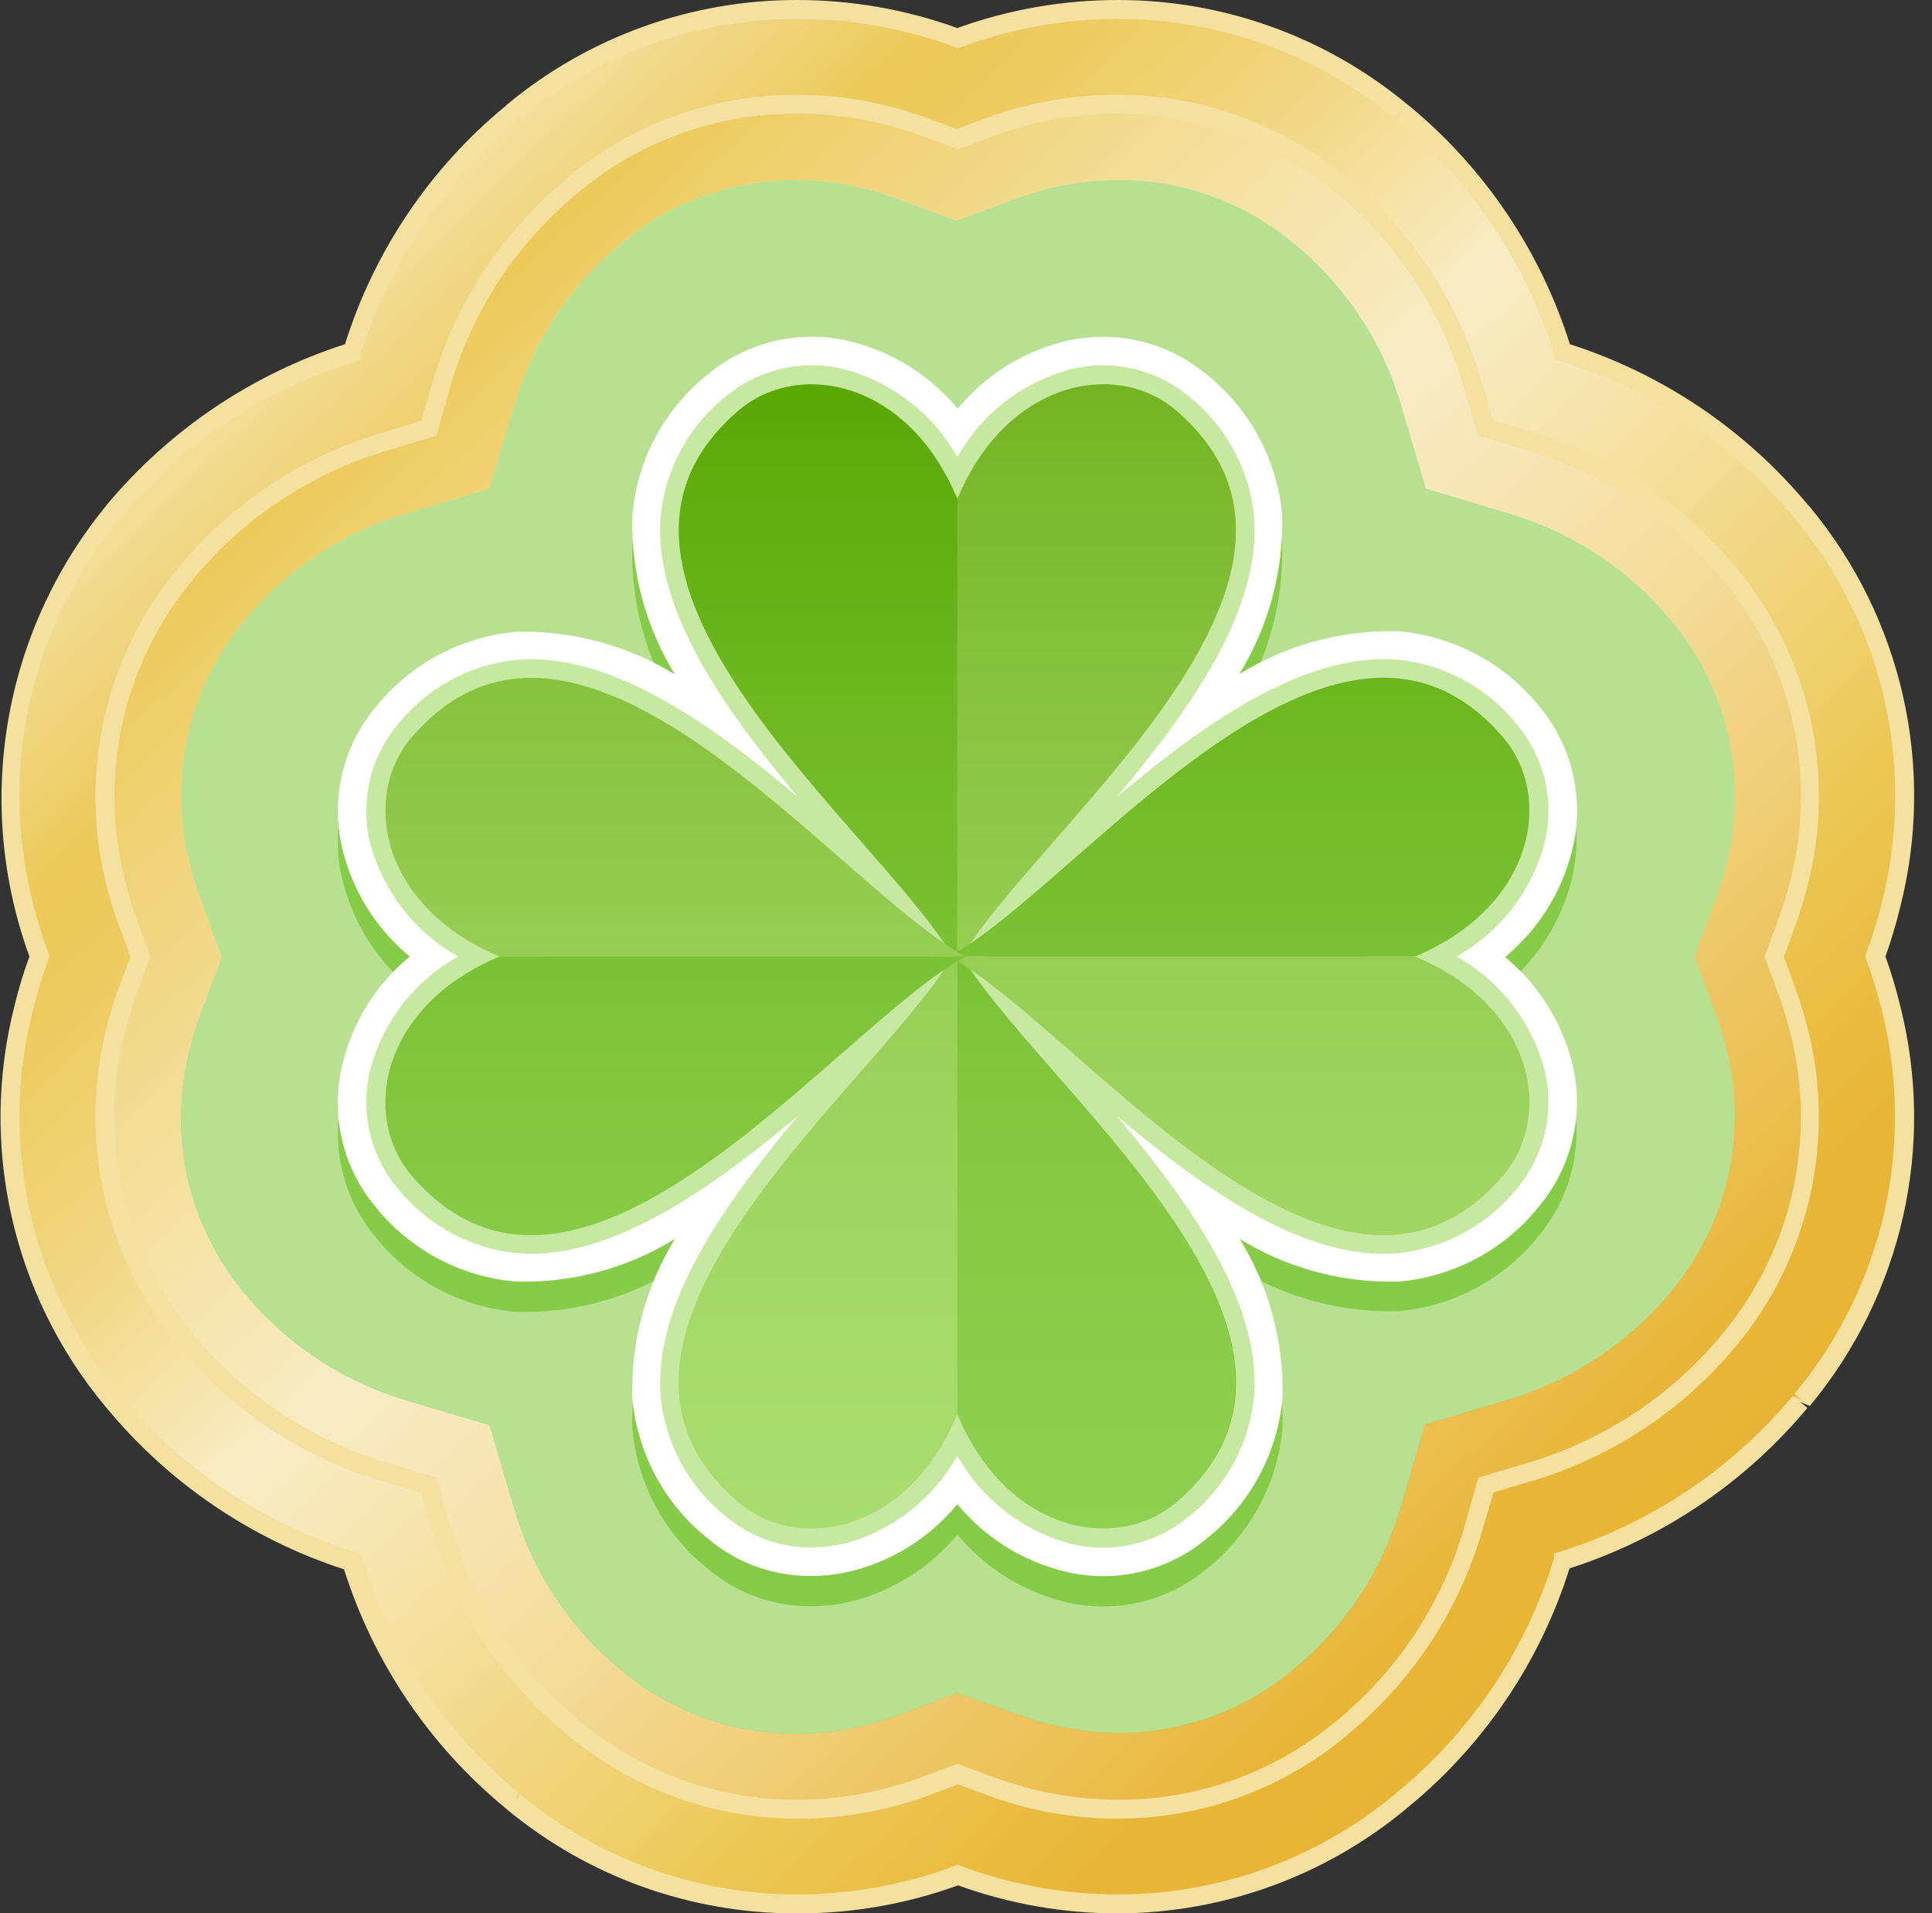
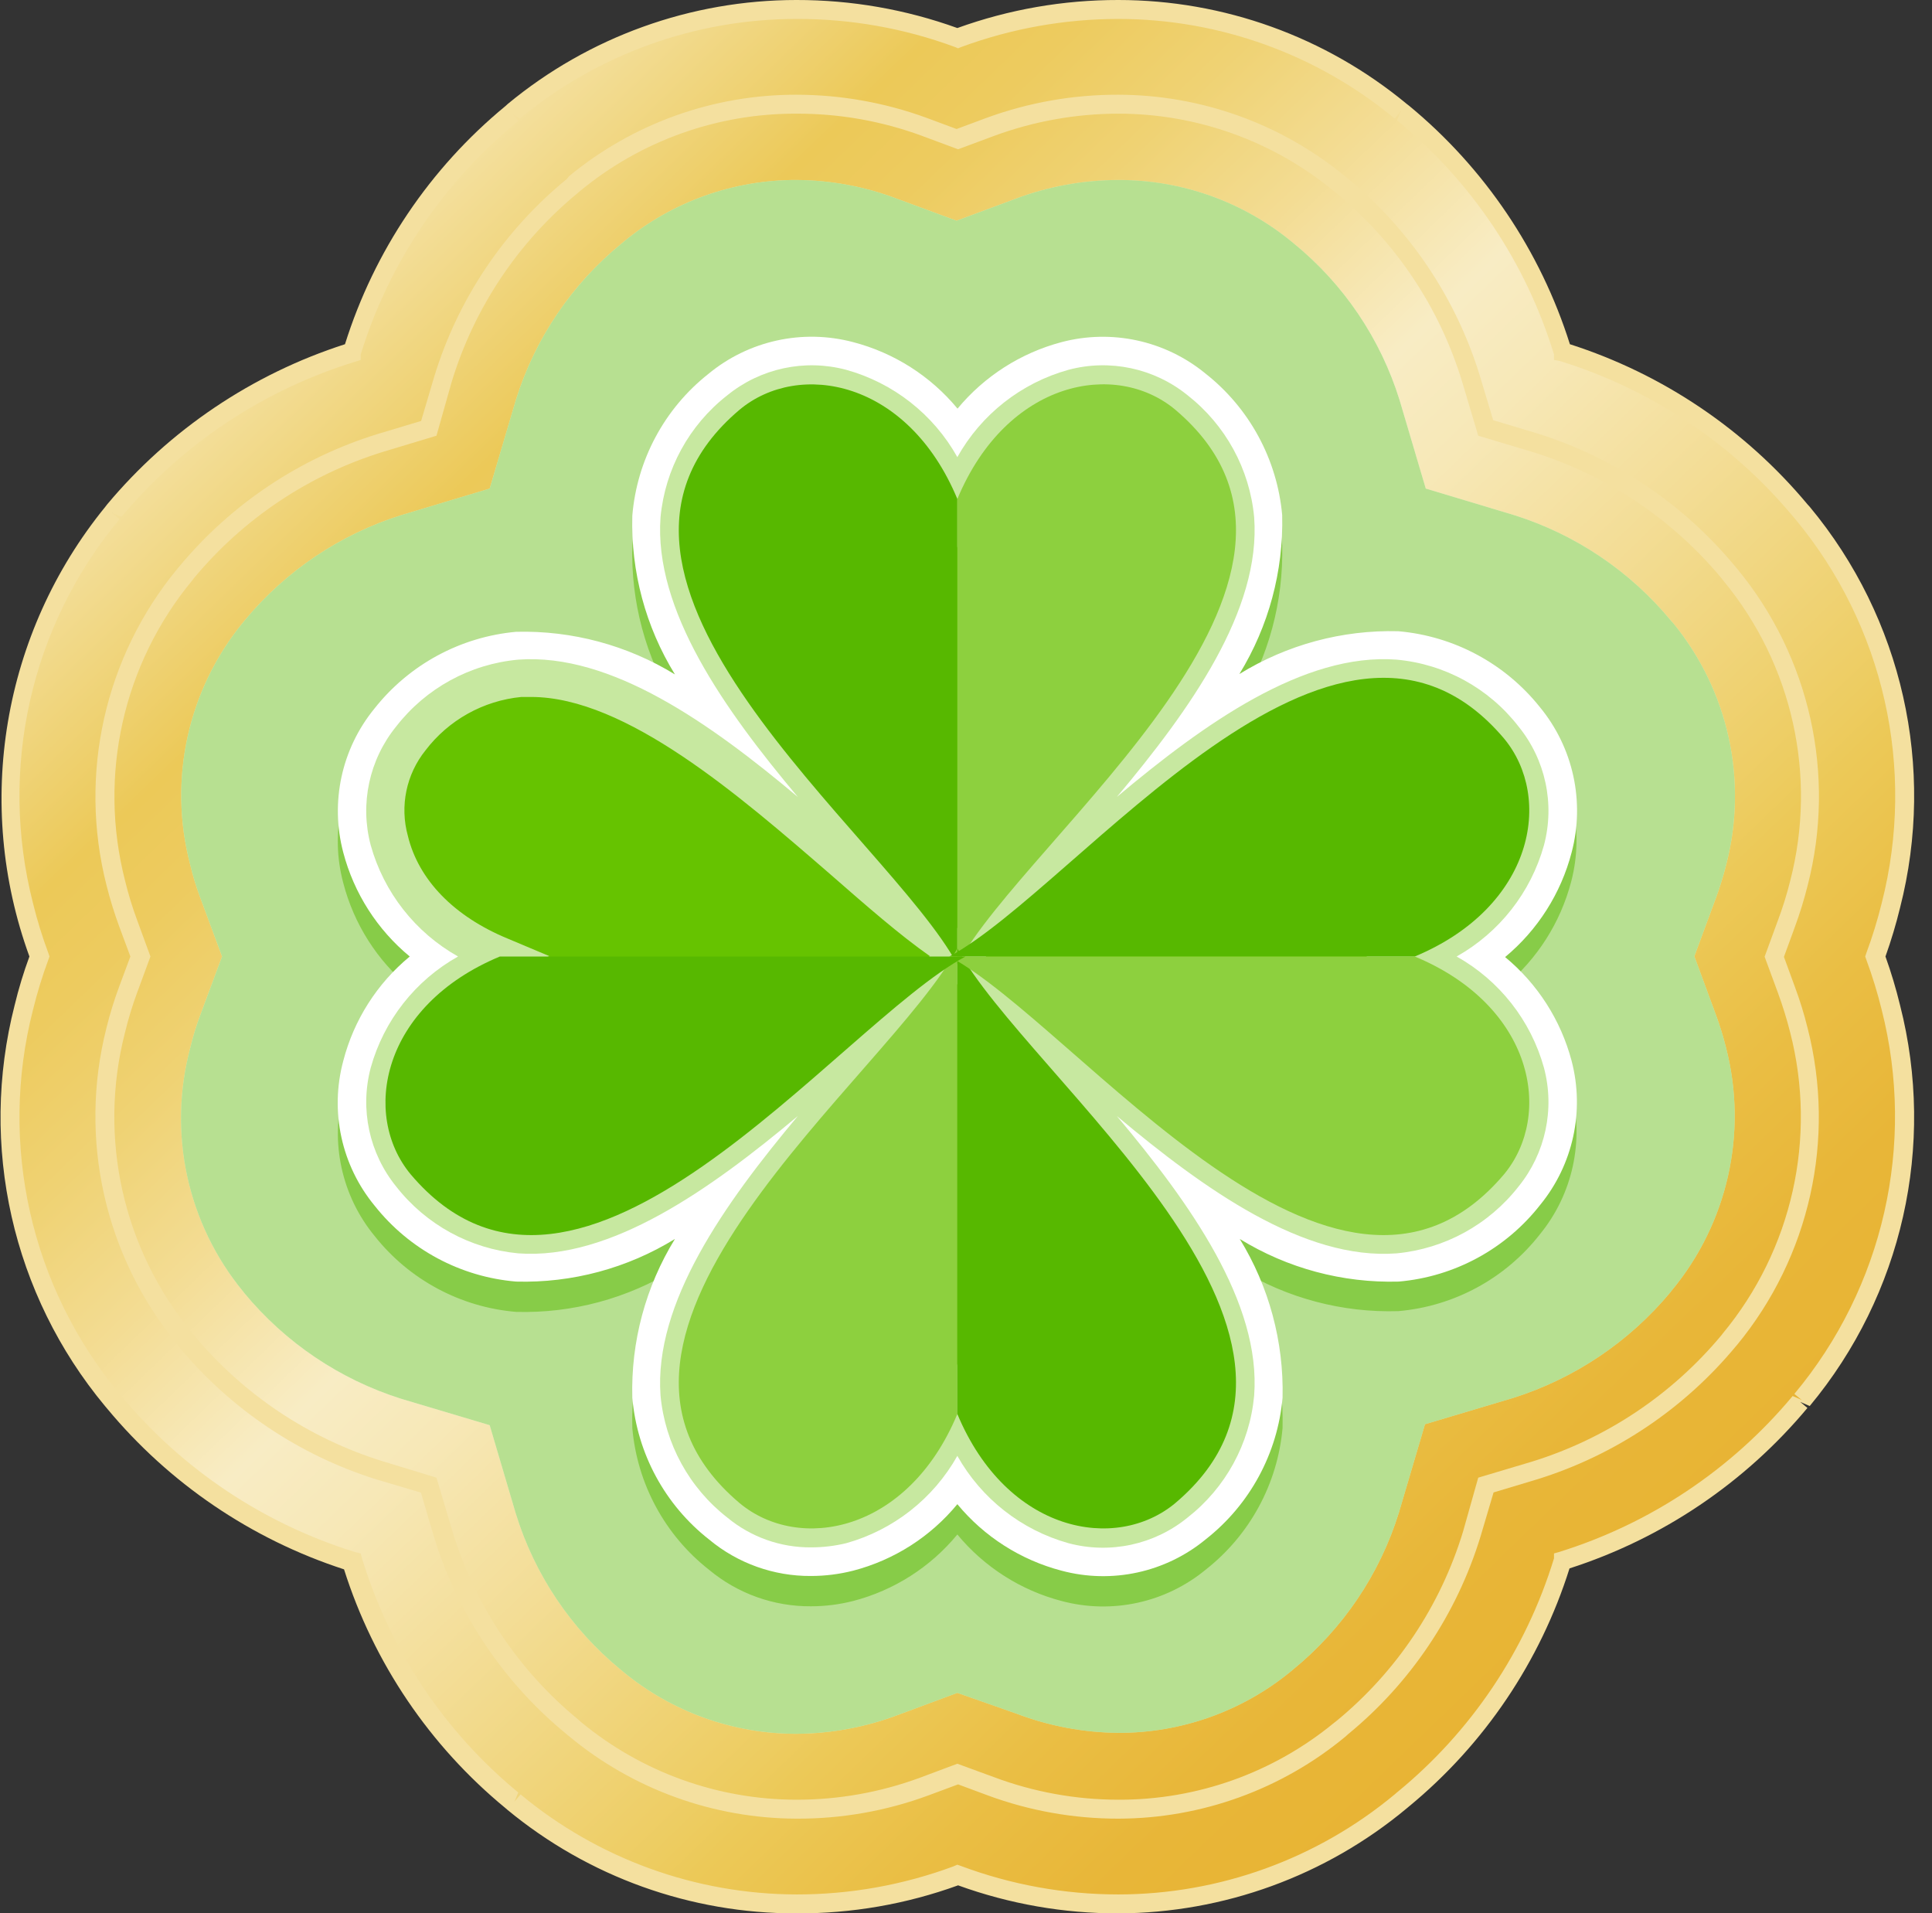
<svg xmlns="http://www.w3.org/2000/svg" width="102px" height="101px" viewBox="0 0 102 101" version="1.1">
  <rect x="0" y="0" width="102" height="101" fill="#333333" stroke="none" />
  <title>ic_stable_go</title>
  <desc>Created with Sketch.</desc>
  <defs>
    <linearGradient x1="15.942%" y1="15.982%" x2="84.055%" y2="84.018%" id="linearGradient-1">
      <stop stop-color="#F4E09F" offset="0%" />
      <stop stop-color="#EED06E" offset="9%" />
      <stop stop-color="#ECC958" offset="13%" />
      <stop stop-color="#EDCB5F" offset="18%" />
      <stop stop-color="#EFD273" offset="25%" />
      <stop stop-color="#F3DC93" offset="33%" />
      <stop stop-color="#F8EBC0" offset="42%" />
      <stop stop-color="#F8ECC4" offset="43%" />
      <stop stop-color="#F7E8B7" offset="49%" />
      <stop stop-color="#F3DD96" offset="59%" />
      <stop stop-color="#EDCC60" offset="74%" />
      <stop stop-color="#ECC958" offset="76%" />
      <stop stop-color="#EABE44" offset="84%" />
      <stop stop-color="#E8B638" offset="92%" />
      <stop stop-color="#E8B434" offset="100%" />
    </linearGradient>
    <linearGradient x1="16.055%" y1="16.081%" x2="83.946%" y2="83.93%" id="linearGradient-2">
      <stop stop-color="#ECC958" offset="0%" />
      <stop stop-color="#EFD377" offset="11%" />
      <stop stop-color="#F6E5AE" offset="33%" />
      <stop stop-color="#F8ECC4" offset="43%" />
      <stop stop-color="#F7E7B7" offset="51%" />
      <stop stop-color="#F3DA96" offset="66%" />
      <stop stop-color="#EDC560" offset="85%" />
      <stop stop-color="#E8B434" offset="100%" />
    </linearGradient>
    <linearGradient x1="49.959%" y1="99.939%" x2="49.959%" y2="7.8856709e-05%" id="linearGradient-3">
      <stop stop-color="#57B800" offset="0%" />
      <stop stop-color="#C7E8A0" offset="100%" />
    </linearGradient>
    <linearGradient x1="49.998%" y1="99.967%" x2="49.998%" y2="0.006%" id="linearGradient-4">
      <stop stop-color="#C7E8A0" offset="0%" />
      <stop stop-color="#C3E59A" offset="13%" />
      <stop stop-color="#B7DC89" offset="29%" />
      <stop stop-color="#A3CD6D" offset="48%" />
      <stop stop-color="#88B846" offset="69%" />
      <stop stop-color="#659E14" offset="92%" />
      <stop stop-color="#579300" offset="100%" />
    </linearGradient>
  </defs>
  <g id="Page-1" stroke="none" stroke-width="1" fill="none" fill-rule="evenodd">
    <g id="ic_stable_go" transform="translate(-0.957, 0)" fill-rule="nonzero">
      <path d="M60,100.471 C57.102,100.49 54.223,99.992 51.5,99 C48.777,99.992 45.898,100.49 43,100.471 C37.556,100.472 32.282,98.573 28.09,95.1 L28,95 C24.023,91.718 21.099,87.34 19.59,82.41 C14.666,80.889 10.291,77.966 7,74 L6.9,73.88 C2.11,68.13 0.366,60.433 2.21,53.18 C2.421,52.269 2.684,51.371 3,50.49 C2.674,49.609 2.397,48.711 2.17,47.8 C0.328,40.538 2.079,32.832 6.88,27.08 L7,27 C10.291,23.043 14.662,20.128 19.58,18.61 C21.088,13.671 24.016,9.286 28,6 L28.12,5.9 C32.302,2.427 37.563,0.518 43,0.5 C45.9,0.49 48.779,0.998 51.5,2 C54.221,0.998 57.1,0.49 60,0.5 C65.443,0.502 70.715,2.401 74.91,5.87 L75,6 C78.978,9.285 81.902,13.667 83.41,18.6 C88.334,20.117 92.709,23.036 96,27 L96.1,27.12 C100.881,32.867 102.624,40.553 100.79,47.8 C100.577,48.711 100.313,49.609 100,50.49 C100.329,51.37 100.606,52.268 100.83,53.18 C102.677,60.442 100.925,68.15 96.12,73.9 L96,74 C92.704,77.951 88.335,80.865 83.42,82.39 C81.907,87.326 78.98,91.711 75,95 L74.88,95.1 C70.695,98.565 65.433,100.463 60,100.471 Z" id="Path" fill="url(#linearGradient-1)" />
      <path d="M60,101 C57.115,101.005 54.252,100.504 51.54,99.52 C48.803,100.513 45.912,101.015 43,101 C37.426,101.012 32.024,99.073 27.73,95.52 L27.65,95.45 C23.647,92.16 20.685,87.78 19.12,82.84 C14.231,81.251 9.893,78.307 6.61,74.35 L6.5,74.22 C1.608,68.34 -0.167,60.47 1.73,53.06 C1.94,52.189 2.2,51.331 2.51,50.49 C-0.427,42.427 1.092,33.414 6.51,26.76 L6.61,26.63 C9.913,22.68 14.268,19.747 19.17,18.17 C20.715,13.247 23.657,8.88 27.64,5.6 L27.76,5.49 C32.046,1.943 37.436,0.001 43,-3.47090035e-05 C45.898,-0.005 48.774,0.496 51.5,1.48 C54.226,0.496 57.102,-0.005 60,-3.47090035e-05 C65.561,-3.47090035e-05 70.947,1.942 75.23,5.49 L75.36,5.59 C79.341,8.877 82.287,13.246 83.84,18.17 C88.741,19.742 93.094,22.676 96.39,26.63 L96.5,26.75 C101.393,32.634 103.167,40.507 101.27,47.92 C101.058,48.789 100.801,49.647 100.5,50.49 C100.802,51.332 101.059,52.19 101.27,53.06 C103.165,60.47 101.391,68.34 96.5,74.22 L96,74 L96.38,74.32 C93.079,78.275 88.724,81.212 83.82,82.79 C82.27,87.713 79.324,92.079 75.34,95.36 L75.22,95.46 C70.946,99.021 65.563,100.98 60,101 Z M51.5,98.43 L51.67,98.49 C54.334,99.489 57.155,100 60,100 C65.335,99.995 70.5,98.124 74.6,94.71 L74.68,94.64 C78.618,91.429 81.514,87.12 83,82.26 L83,82 L83.25,81.93 C88.076,80.433 92.365,77.571 95.6,73.69 L96.08,73.9 L95.69,73.58 C100.392,67.952 102.107,60.408 100.3,53.3 C100.08,52.405 99.81,51.524 99.49,50.66 L99.43,50.49 L99.49,50.31 C99.81,49.449 100.08,48.571 100.3,47.68 C102.12,40.575 100.42,33.029 95.73,27.39 L95.66,27.31 C92.426,23.414 88.128,20.544 83.29,19.05 L83,19 L83,18.71 C81.519,13.861 78.634,9.56 74.71,6.35 L74.91,5.87 L74.59,6.26 C70.487,2.862 65.327,1.001 60,1 C57.171,1.001 54.365,1.502 51.71,2.48 L51.54,2.55 L51.37,2.48 C48.691,1.491 45.856,0.989 43,1 C37.67,1.002 32.507,2.862 28.4,6.26 L28,6 L28.33,6.38 C24.395,9.575 21.496,13.866 20,18.71 L20,19 L19.75,19.08 C14.916,20.556 10.615,23.405 7.37,27.28 L6.88,27.08 L7.27,27.4 C2.579,33.034 0.879,40.578 2.7,47.68 C2.918,48.572 3.189,49.45 3.51,50.31 L3.57,50.49 L3.51,50.66 C3.19,51.524 2.92,52.405 2.7,53.3 C0.88,60.402 2.58,67.945 7.27,73.58 L7.37,73.7 C10.602,77.578 14.888,80.436 19.71,81.93 L20,82 L20.07,82.26 C21.544,87.102 24.414,91.401 28.32,94.62 L28.12,95.1 L28.44,94.72 C32.532,98.12 37.68,99.987 43,100 C45.829,100.005 48.637,99.504 51.29,98.52 L51.5,98.43 Z" id="Shape" fill="#F4E09F" />
-       <path d="M60,95.47 C57.703,95.473 55.424,95.067 53.27,94.27 L51.54,93.63 L49.81,94.27 C47.631,95.076 45.324,95.483 43,95.47 C38.712,95.484 34.554,93.994 31.25,91.26 L31.12,91.15 C27.919,88.504 25.567,84.974 24.36,81 L23.59,78.4 L21,77.62 C17.013,76.374 13.471,74.002 10.8,70.79 L10.73,70.7 C6.962,66.159 5.601,60.085 7.07,54.37 C7.249,53.641 7.469,52.924 7.73,52.22 L8.37,50.49 L7.73,48.75 C7.471,48.049 7.25,47.335 7.07,46.61 C5.594,40.895 6.956,34.819 10.73,30.28 L10.83,30.15 C13.496,26.955 17.027,24.597 21,23.36 L23.59,22.58 L24.36,20 C25.581,15.996 27.961,12.443 31.2,9.79 L31.33,9.68 C34.617,6.975 38.743,5.497 43,5.5 C45.296,5.502 47.574,5.908 49.73,6.7 L51.46,7.35 L53.19,6.7 C55.371,5.899 57.677,5.493 60,5.5 C64.274,5.5 68.414,6.989 71.71,9.71 L71.79,9.78 C75.032,12.435 77.416,15.992 78.64,20 L79.41,22.59 L82,23.37 C85.99,24.61 89.534,26.983 92.2,30.2 L92.31,30.33 C96.054,34.868 97.4,40.924 95.93,46.62 C95.75,47.345 95.529,48.059 95.27,48.76 L94.63,50.5 L95.27,52.23 C95.531,52.934 95.751,53.651 95.93,54.38 C97.4,60.091 96.043,66.16 92.28,70.7 L92.21,70.78 C89.536,73.995 85.991,76.37 82,77.62 L79.41,78.39 L78.64,81 C77.412,84.998 75.033,88.546 71.8,91.2 L71.67,91.31 C68.38,94.008 64.255,95.479 60,95.47 Z" id="Path" fill="url(#linearGradient-2)" />
      <path d="M60,96 C57.645,96.003 55.309,95.586 53.1,94.77 L51.54,94.19 L49.98,94.77 C47.746,95.596 45.382,96.012 43,96 C38.616,95.987 34.374,94.449 31,91.65 L30.87,91.54 C27.562,88.836 25.126,85.214 23.87,81.13 L23.18,78.79 L20.85,78.1 C16.767,76.823 13.141,74.392 10.41,71.1 L10.35,71 C6.487,66.341 5.085,60.115 6.58,54.25 C6.764,53.504 6.991,52.77 7.26,52.05 L7.84,50.49 L7.26,48.93 C6.994,48.209 6.767,47.475 6.58,46.73 C5.089,40.873 6.486,34.656 10.34,30 L10.45,29.87 C13.177,26.597 16.792,24.184 20.86,22.92 L23.19,22.22 L23.88,19.89 C25.128,15.794 27.565,12.16 30.88,9.45 L31,9.3 C34.377,6.513 38.621,4.992 43,5 C45.354,5.002 47.69,5.418 49.9,6.23 L51.46,6.81 L53.02,6.23 C55.255,5.409 57.619,4.993 60,5 C64.381,5.008 68.623,6.539 72,9.33 L72.09,9.4 C75.4,12.119 77.835,15.754 79.09,19.85 L79.79,22.18 L82.12,22.88 C86.199,24.159 89.821,26.59 92.55,29.88 L92.66,30.01 C96.514,34.67 97.901,40.895 96.39,46.75 C96.203,47.495 95.976,48.229 95.71,48.95 L95.14,50.51 L95.71,52.07 C95.979,52.79 96.206,53.524 96.39,54.27 C97.889,60.122 96.503,66.339 92.66,71 L92.59,71.08 C89.856,74.374 86.226,76.805 82.14,78.08 L79.81,78.78 L79.12,81.11 C77.867,85.204 75.431,88.836 72.12,91.55 L72,91.66 C68.627,94.459 64.383,95.993 60,96 L60,96 Z M51.5,93.1 L53.41,93.8 C55.517,94.592 57.749,94.998 60,95 C64.154,95.016 68.183,93.58 71.39,90.94 L71.52,90.84 C74.686,88.24 77.01,84.76 78.2,80.84 L79,78 L81.85,77.15 C85.759,75.937 89.233,73.617 91.85,70.47 L91.91,70.39 C95.575,65.97 96.899,60.061 95.47,54.5 C95.29,53.789 95.073,53.088 94.82,52.4 L94.12,50.5 L94.82,48.59 C95.077,47.907 95.294,47.209 95.47,46.5 C96.905,40.956 95.592,35.061 91.94,30.65 L91.84,30.52 C89.223,27.375 85.749,25.057 81.84,23.85 L79,23 L78.15,20.15 C76.958,16.229 74.63,12.749 71.46,10.15 L71.38,10.09 C68.177,7.446 64.153,6 60,6 C57.765,6.002 55.548,6.398 53.45,7.17 L51.54,7.88 L49.63,7.17 C47.507,6.388 45.262,5.992 43,6 C38.846,5.984 34.817,7.42 31.61,10.06 L31.48,10.17 C28.315,12.771 25.991,16.25 24.8,20.17 L24,23 L21.15,23.86 C17.27,25.066 13.821,27.369 11.22,30.49 L11.12,30.62 C7.458,35.034 6.134,40.935 7.56,46.49 C7.732,47.199 7.946,47.896 8.2,48.58 L8.9,50.49 L8.2,52.39 C7.946,53.077 7.732,53.778 7.56,54.49 C6.124,60.051 7.449,65.963 11.12,70.38 L11.18,70.46 C13.796,73.608 17.27,75.929 21.18,77.14 L24,78 L24.85,80.85 C26.035,84.745 28.349,88.201 31.5,90.78 L31.62,90.89 C34.82,93.542 38.844,94.995 43,95 C45.236,95.003 47.454,94.607 49.55,93.83 L51.5,93.1 Z" id="Shape" fill="#F4E09F" />
-       <path d="M60,91.47 C58.175,91.455 56.367,91.116 54.66,90.47 L51.5,89.36 L48.38,90.52 C46.673,91.166 44.865,91.505 43.04,91.52 C39.688,91.534 36.436,90.373 33.85,88.24 L33.72,88.13 C31.109,85.989 29.185,83.127 28.19,79.9 L26.81,75.23 L22.15,73.84 C18.902,72.816 16.02,70.875 13.85,68.25 L13.79,68.17 C10.841,64.588 9.802,59.803 11,55.32 C11.137,54.74 11.311,54.168 11.52,53.61 L12.68,50.49 L11.52,47.36 C11.311,46.802 11.137,46.23 11,45.65 C9.822,41.178 10.864,36.413 13.8,32.84 L13.9,32.72 C16.061,30.121 18.925,28.201 22.15,27.19 L26.81,25.79 L28.19,21.12 C29.201,17.869 31.149,14.988 33.79,12.84 L33.92,12.73 C36.482,10.635 39.691,9.494 43,9.5 C44.826,9.511 46.634,9.849 48.34,10.5 L51.46,11.65 L54.58,10.49 C56.313,9.838 58.149,9.503 60,9.5 C63.354,9.49 66.605,10.654 69.19,12.79 L69.25,12.84 C71.893,14.991 73.841,17.875 74.85,21.13 L76.23,25.79 L80.89,27.19 C84.14,28.21 87.023,30.152 89.19,32.78 L89.3,32.9 C92.213,36.46 93.25,41.198 92.09,45.65 C91.944,46.232 91.767,46.806 91.56,47.37 L90.41,50.48 L91.56,53.6 C91.768,54.167 91.945,54.744 92.09,55.33 C93.238,59.816 92.163,64.581 89.2,68.14 L89.14,68.22 C86.966,70.831 84.089,72.765 80.85,73.79 L76.19,75.18 L74.81,79.85 C73.799,83.104 71.851,85.988 69.21,88.14 L69.09,88.24 C66.526,90.338 63.313,91.48 60,91.47 Z" id="Path" fill="url(#linearGradient-3)" />
      <g id="Group" style="mix-blend-mode: multiply;" transform="translate(10, 9)">
        <path d="M50,82.47 C48.175,82.455 46.367,82.116 44.66,81.47 L41.5,80.36 L38.38,81.52 C36.673,82.166 34.865,82.505 33.04,82.52 C29.688,82.534 26.436,81.373 23.85,79.24 L23.72,79.13 C21.109,76.989 19.185,74.127 18.19,70.9 L16.81,66.23 L12.15,64.84 C8.902,63.816 6.02,61.875 3.85,59.25 L3.79,59.17 C0.841,55.588 -0.198,50.803 1,46.32 C1.137,45.74 1.311,45.168 1.52,44.61 L2.68,41.49 L1.52,38.36 C1.311,37.802 1.137,37.23 1,36.65 C-0.178,32.178 0.864,27.413 3.8,23.84 L3.9,23.72 C6.061,21.121 8.925,19.201 12.15,18.19 L16.81,16.79 L18.19,12.12 C19.201,8.869 21.149,5.988 23.79,3.84 L23.92,3.73 C26.482,1.635 29.691,0.494 33,0.5 C34.826,0.511 36.634,0.849 38.34,1.5 L41.46,2.65 L44.58,1.49 C46.313,0.838 48.149,0.503 50,0.5 C53.354,0.49 56.605,1.654 59.19,3.79 L59.25,3.84 C61.893,5.991 63.841,8.875 64.85,12.13 L66.23,16.79 L70.89,18.19 C74.14,19.21 77.023,21.152 79.19,23.78 L79.3,23.9 C82.213,27.46 83.25,32.198 82.09,36.65 C81.944,37.232 81.767,37.806 81.56,38.37 L80.41,41.48 L81.56,44.6 C81.768,45.167 81.945,45.744 82.09,46.33 C83.238,50.816 82.163,55.581 79.2,59.14 L79.14,59.22 C76.966,61.831 74.089,63.765 70.85,64.79 L66.19,66.18 L64.81,70.85 C63.799,74.104 61.851,76.988 59.21,79.14 L59.09,79.24 C56.526,81.338 53.313,82.48 50,82.47 Z" id="Path" fill="#FFFFFF" />
        <g opacity="0.43" style="mix-blend-mode: multiply;" fill="#57B800" id="Path">
          <path d="M50,82.47 C48.175,82.455 46.367,82.116 44.66,81.47 L41.5,80.36 L38.38,81.52 C36.673,82.166 34.865,82.505 33.04,82.52 C29.688,82.534 26.436,81.373 23.85,79.24 L23.72,79.13 C21.109,76.989 19.185,74.127 18.19,70.9 L16.81,66.23 L12.15,64.84 C8.902,63.816 6.02,61.875 3.85,59.25 L3.79,59.17 C0.841,55.588 -0.198,50.803 1,46.32 C1.137,45.74 1.311,45.168 1.52,44.61 L2.68,41.49 L1.52,38.36 C1.311,37.802 1.137,37.23 1,36.65 C-0.178,32.178 0.864,27.413 3.8,23.84 L3.9,23.72 C6.061,21.121 8.925,19.201 12.15,18.19 L16.81,16.79 L18.19,12.12 C19.201,8.869 21.149,5.988 23.79,3.84 L23.92,3.73 C26.482,1.635 29.691,0.494 33,0.5 C34.826,0.511 36.634,0.849 38.34,1.5 L41.46,2.65 L44.58,1.49 C46.313,0.838 48.149,0.503 50,0.5 C53.354,0.49 56.605,1.654 59.19,3.79 L59.25,3.84 C61.893,5.991 63.841,8.875 64.85,12.13 L66.23,16.79 L70.89,18.19 C74.14,19.21 77.023,21.152 79.19,23.78 L79.3,23.9 C82.213,27.46 83.25,32.198 82.09,36.65 C81.944,37.232 81.767,37.806 81.56,38.37 L80.41,41.48 L81.56,44.6 C81.768,45.167 81.945,45.744 82.09,46.33 C83.238,50.816 82.163,55.581 79.2,59.14 L79.14,59.22 C76.966,61.831 74.089,63.765 70.85,64.79 L66.19,66.18 L64.81,70.85 C63.799,74.104 61.851,76.988 59.21,79.14 L59.09,79.24 C56.526,81.338 53.313,82.48 50,82.47 Z" />
        </g>
      </g>
      <g id="Group" opacity="0.5" style="mix-blend-mode: multiply;" transform="translate(18, 19)" fill="#57B800">
        <path d="M25.77,65.79 C23.81,65.803 21.907,65.123 20.4,63.87 C18.067,62.044 16.597,59.331 16.34,56.38 C16.26,53.427 17.042,50.515 18.59,48 C16.075,49.548 13.163,50.33 10.21,50.25 C7.274,50.006 4.57,48.558 2.74,46.25 C0.993,44.129 0.375,41.296 1.08,38.64 C1.639,36.479 2.868,34.55 4.59,33.13 C2.869,31.705 1.641,29.773 1.08,27.61 C0.371,24.957 0.982,22.126 2.72,20 C4.553,17.675 7.261,16.206 10.21,15.94 C13.162,15.866 16.072,16.648 18.59,18.19 C17.041,15.675 16.259,12.763 16.34,9.81 C16.584,6.874 18.032,4.17 20.34,2.34 C22.472,0.575 25.325,-0.051 28,0.66 C30.16,1.223 32.087,2.451 33.51,4.17 C34.93,2.457 36.849,1.23 39,0.66 C41.648,-0.039 44.471,0.575 46.59,2.31 C48.917,4.137 50.386,6.844 50.65,9.79 C50.722,12.746 49.937,15.66 48.39,18.18 C50.908,16.628 53.823,15.843 56.78,15.92 C59.713,16.174 62.413,17.62 64.25,19.92 C65.986,22.046 66.603,24.874 65.91,27.53 C65.346,29.692 64.118,31.622 62.4,33.05 C64.119,34.473 65.347,36.4 65.91,38.56 C66.604,41.208 65.991,44.029 64.26,46.15 C62.439,48.484 59.729,49.955 56.78,50.21 C53.835,50.3 50.927,49.532 48.41,48 C49.956,50.517 50.741,53.427 50.67,56.38 C50.408,59.322 48.942,62.025 46.62,63.85 C44.498,65.603 41.659,66.222 39,65.51 C36.844,64.945 34.92,63.718 33.5,62 C32.083,63.721 30.158,64.949 28,65.51 C27.271,65.696 26.522,65.79 25.77,65.79 Z M33.5,37 C32.5,38.19 31.5,39.46 30.3,40.78 C26.15,45.57 21,51.48 21.32,56 C21.505,57.593 22.337,59.039 23.62,60 C24.521,60.7 25.702,60.931 26.8,60.62 C28.62,60.17 30.22,58.62 31.2,56.24 L33.5,50.7 L35.81,56.24 C36.514,58.306 38.141,59.926 40.21,60.62 C41.318,60.928 42.506,60.691 43.41,59.98 C44.69,59.021 45.513,57.571 45.68,55.98 C46.02,51.45 40.86,45.54 36.68,40.79 C35.56,39.5 34.45,38.23 33.5,37 Z M37.5,33.05 C38.69,34 39.96,35.05 41.28,36.25 C46.03,40.4 51.94,45.55 56.48,45.25 C58.073,45.067 59.521,44.235 60.48,42.95 C61.19,42.053 61.421,40.868 61.1,39.77 C60.66,37.95 59.1,36.35 56.72,35.37 L51.18,33.07 L56.72,30.76 C59.06,29.76 60.66,28.18 61.1,26.36 C61.418,25.254 61.183,24.063 60.47,23.16 C59.509,21.882 58.06,21.06 56.47,20.89 C51.96,20.55 46.02,25.71 41.27,29.89 C39.91,31 38.64,32.14 37.45,33.09 L37.5,33.05 Z M11,20.89 L10.57,20.89 C8.977,21.067 7.529,21.896 6.57,23.18 C5.871,24.082 5.641,25.262 5.95,26.36 C6.644,28.429 8.264,30.056 10.33,30.76 L15.87,33.07 L10.33,35.37 C8,36.37 6.4,37.95 5.95,39.77 C5.638,40.878 5.876,42.068 6.59,42.97 C7.552,44.248 9,45.073 10.59,45.25 C15.11,45.57 21.03,40.42 25.79,36.25 C27.1,35.1 28.37,34 29.56,33.05 C28.37,32.05 27.1,30.99 25.79,29.84 C21.17,25.86 15.48,20.89 11,20.89 Z M25.78,5.39 C24.983,5.376 24.207,5.646 23.59,6.15 C22.313,7.114 21.489,8.56 21.31,10.15 C20.98,14.68 26.14,20.6 30.31,25.35 C31.46,26.67 32.56,27.93 33.51,29.12 C34.51,27.93 35.57,26.67 36.72,25.35 C40.87,20.6 46.03,14.68 45.72,10.15 C45.541,8.558 44.712,7.111 43.43,6.15 C42.528,5.45 41.347,5.223 40.25,5.54 C38.43,5.98 36.82,7.54 35.85,9.92 L33.5,15.43 L31.2,9.9 C30.2,7.56 28.62,5.96 26.8,5.52 C26.47,5.433 26.131,5.39 25.79,5.39 L25.78,5.39 Z" id="Shape" />
      </g>
-       <path d="M43.77,83.19 C41.81,83.203 39.907,82.523 38.4,81.27 C36.067,79.444 34.597,76.731 34.34,73.78 C34.26,70.827 35.042,67.915 36.59,65.4 C34.075,66.948 31.163,67.73 28.21,67.65 C25.274,67.406 22.57,65.958 20.74,63.65 C18.98,61.519 18.362,58.668 19.08,56 C19.639,53.839 20.868,51.91 22.59,50.49 C20.874,49.073 19.646,47.152 19.08,45 C18.378,42.353 18.988,39.531 20.72,37.41 C22.553,35.085 25.261,33.616 28.21,33.35 C31.162,33.276 34.072,34.058 36.59,35.6 C35.041,33.085 34.259,30.173 34.34,27.22 C34.584,24.284 36.032,21.58 38.34,19.75 C40.47,17.981 43.324,17.351 46,18.06 C48.16,18.623 50.087,19.851 51.51,21.57 C52.93,19.857 54.849,18.63 57,18.06 C59.648,17.361 62.471,17.975 64.59,19.71 C66.917,21.537 68.386,24.244 68.65,27.19 C68.722,30.146 67.937,33.06 66.39,35.58 C68.908,34.028 71.823,33.243 74.78,33.32 C77.713,33.574 80.413,35.02 82.25,37.32 C84.016,39.459 84.641,42.319 83.93,45 C83.366,47.162 82.138,49.092 80.42,50.52 C82.134,51.935 83.362,53.851 83.93,56 C84.624,58.648 84.011,61.469 82.28,63.59 C80.459,65.924 77.749,67.395 74.8,67.65 C71.844,67.732 68.928,66.95 66.41,65.4 C67.956,67.917 68.741,70.827 68.67,73.78 C68.408,76.722 66.942,79.425 64.62,81.25 C62.498,83.003 59.659,83.622 57,82.91 C54.844,82.345 52.92,81.118 51.5,79.4 C50.083,81.121 48.158,82.349 46,82.91 C45.271,83.096 44.522,83.19 43.77,83.19 Z M51.5,54.44 C50.5,55.63 49.5,56.9 48.3,58.22 C44.15,63 39,68.88 39.32,73.41 C39.505,75.003 40.337,76.449 41.62,77.41 C42.521,78.11 43.702,78.341 44.8,78.03 C46.62,77.58 48.22,76.03 49.2,73.65 L51.5,68.11 L53.81,73.65 C54.514,75.716 56.141,77.336 58.21,78.03 C59.318,78.338 60.506,78.101 61.41,77.39 C62.69,76.431 63.513,74.981 63.68,73.39 C64.02,68.86 58.86,62.95 54.68,58.2 C53.56,56.9 52.45,55.63 51.5,54.44 Z M55.5,50.49 C56.69,51.44 57.96,52.49 59.28,53.69 C64.03,57.84 69.94,62.99 74.48,62.69 C76.073,62.507 77.521,61.675 78.48,60.39 C79.19,59.493 79.421,58.308 79.1,57.21 C78.66,55.39 77.1,53.79 74.72,52.81 L69.18,50.51 L74.72,48.2 C77.06,47.2 78.66,45.62 79.1,43.8 C79.418,42.694 79.183,41.503 78.47,40.6 C77.509,39.322 76.06,38.5 74.47,38.33 C69.96,37.99 64.02,43.15 59.27,47.33 C57.91,48.43 56.64,49.54 55.45,50.49 L55.5,50.49 Z M29,38.29 L28.57,38.29 C26.977,38.467 25.529,39.296 24.57,40.58 C23.871,41.482 23.641,42.662 23.95,43.76 C24.644,45.829 26.264,47.456 28.33,48.16 L33.87,50.47 L28.33,52.77 C26,53.77 24.4,55.35 23.95,57.17 C23.638,58.278 23.876,59.468 24.59,60.37 C25.552,61.648 27,62.473 28.59,62.65 C33.11,62.97 39.03,57.82 43.79,53.65 C45.1,52.5 46.37,51.4 47.56,50.45 C46.37,49.45 45.1,48.39 43.79,47.24 C39.17,43.26 33.48,38.29 29,38.29 Z M43.78,22.79 C42.983,22.776 42.207,23.046 41.59,23.55 C40.313,24.514 39.489,25.96 39.31,27.55 C38.98,32.08 44.14,38 48.31,42.75 C49.46,44.07 50.56,45.33 51.51,46.52 C52.51,45.33 53.57,44.07 54.72,42.75 C58.87,38 64.03,32.08 63.72,27.55 C63.541,25.958 62.712,24.511 61.43,23.55 C60.528,22.85 59.347,22.623 58.25,22.94 C56.43,23.38 54.82,24.94 53.85,27.32 L51.5,32.83 L49.2,27.3 C48.2,24.96 46.62,23.36 44.8,22.92 C44.47,22.833 44.131,22.79 43.79,22.79 L43.78,22.79 Z" id="Shape" fill="#FFFFFF" />
+       <path d="M43.77,83.19 C41.81,83.203 39.907,82.523 38.4,81.27 C36.067,79.444 34.597,76.731 34.34,73.78 C34.26,70.827 35.042,67.915 36.59,65.4 C34.075,66.948 31.163,67.73 28.21,67.65 C25.274,67.406 22.57,65.958 20.74,63.65 C18.98,61.519 18.362,58.668 19.08,56 C19.639,53.839 20.868,51.91 22.59,50.49 C20.874,49.073 19.646,47.152 19.08,45 C18.378,42.353 18.988,39.531 20.72,37.41 C22.553,35.085 25.261,33.616 28.21,33.35 C31.162,33.276 34.072,34.058 36.59,35.6 C35.041,33.085 34.259,30.173 34.34,27.22 C34.584,24.284 36.032,21.58 38.34,19.75 C40.47,17.981 43.324,17.351 46,18.06 C48.16,18.623 50.087,19.851 51.51,21.57 C52.93,19.857 54.849,18.63 57,18.06 C59.648,17.361 62.471,17.975 64.59,19.71 C66.917,21.537 68.386,24.244 68.65,27.19 C68.722,30.146 67.937,33.06 66.39,35.58 C68.908,34.028 71.823,33.243 74.78,33.32 C77.713,33.574 80.413,35.02 82.25,37.32 C84.016,39.459 84.641,42.319 83.93,45 C83.366,47.162 82.138,49.092 80.42,50.52 C82.134,51.935 83.362,53.851 83.93,56 C84.624,58.648 84.011,61.469 82.28,63.59 C80.459,65.924 77.749,67.395 74.8,67.65 C71.844,67.732 68.928,66.95 66.41,65.4 C67.956,67.917 68.741,70.827 68.67,73.78 C68.408,76.722 66.942,79.425 64.62,81.25 C62.498,83.003 59.659,83.622 57,82.91 C54.844,82.345 52.92,81.118 51.5,79.4 C50.083,81.121 48.158,82.349 46,82.91 C45.271,83.096 44.522,83.19 43.77,83.19 Z C50.5,55.63 49.5,56.9 48.3,58.22 C44.15,63 39,68.88 39.32,73.41 C39.505,75.003 40.337,76.449 41.62,77.41 C42.521,78.11 43.702,78.341 44.8,78.03 C46.62,77.58 48.22,76.03 49.2,73.65 L51.5,68.11 L53.81,73.65 C54.514,75.716 56.141,77.336 58.21,78.03 C59.318,78.338 60.506,78.101 61.41,77.39 C62.69,76.431 63.513,74.981 63.68,73.39 C64.02,68.86 58.86,62.95 54.68,58.2 C53.56,56.9 52.45,55.63 51.5,54.44 Z M55.5,50.49 C56.69,51.44 57.96,52.49 59.28,53.69 C64.03,57.84 69.94,62.99 74.48,62.69 C76.073,62.507 77.521,61.675 78.48,60.39 C79.19,59.493 79.421,58.308 79.1,57.21 C78.66,55.39 77.1,53.79 74.72,52.81 L69.18,50.51 L74.72,48.2 C77.06,47.2 78.66,45.62 79.1,43.8 C79.418,42.694 79.183,41.503 78.47,40.6 C77.509,39.322 76.06,38.5 74.47,38.33 C69.96,37.99 64.02,43.15 59.27,47.33 C57.91,48.43 56.64,49.54 55.45,50.49 L55.5,50.49 Z M29,38.29 L28.57,38.29 C26.977,38.467 25.529,39.296 24.57,40.58 C23.871,41.482 23.641,42.662 23.95,43.76 C24.644,45.829 26.264,47.456 28.33,48.16 L33.87,50.47 L28.33,52.77 C26,53.77 24.4,55.35 23.95,57.17 C23.638,58.278 23.876,59.468 24.59,60.37 C25.552,61.648 27,62.473 28.59,62.65 C33.11,62.97 39.03,57.82 43.79,53.65 C45.1,52.5 46.37,51.4 47.56,50.45 C46.37,49.45 45.1,48.39 43.79,47.24 C39.17,43.26 33.48,38.29 29,38.29 Z M43.78,22.79 C42.983,22.776 42.207,23.046 41.59,23.55 C40.313,24.514 39.489,25.96 39.31,27.55 C38.98,32.08 44.14,38 48.31,42.75 C49.46,44.07 50.56,45.33 51.51,46.52 C52.51,45.33 53.57,44.07 54.72,42.75 C58.87,38 64.03,32.08 63.72,27.55 C63.541,25.958 62.712,24.511 61.43,23.55 C60.528,22.85 59.347,22.623 58.25,22.94 C56.43,23.38 54.82,24.94 53.85,27.32 L51.5,32.83 L49.2,27.3 C48.2,24.96 46.62,23.36 44.8,22.92 C44.47,22.833 44.131,22.79 43.79,22.79 L43.78,22.79 Z" id="Shape" fill="#FFFFFF" />
      <path d="M75.65,50.49 C81.93,47.87 83,42.12 80.36,39 C71.93,29.08 59.26,45 52.18,49.83 C57,42.73 72.93,30.06 63,21.63 C59.87,19 54.12,20.06 51.5,26.34 C48.89,20.06 43.14,19 40,21.63 C30.08,30.06 46,42.73 50.83,49.81 C43.74,45 31.08,29.06 22.64,39 C20.03,42.14 21.08,47.89 27.35,50.51 C21.08,53.1 20,58.85 22.64,62 C31.08,71.92 43.74,56 50.83,51.17 C46,58.25 30.08,70.91 40,79.35 C43.14,81.96 48.89,80.91 51.5,74.64 C54.12,80.91 59.87,82 63,79.35 C72.92,70.91 57,58.25 52.17,51.16 C59.26,56 71.93,71.91 80.36,62 C83,58.85 81.93,53.1 75.65,50.49 Z" id="Path" fill="#66C300" />
      <path d="M43.78,81.68 C42.168,81.693 40.603,81.137 39.36,80.11 C37.346,78.542 36.069,76.211 35.83,73.67 C35.47,68.78 39.21,63.53 43.08,58.91 C38.46,62.78 33.2,66.52 28.32,66.16 C25.781,65.92 23.453,64.647 21.88,62.64 C20.45,60.884 19.948,58.549 20.53,56.36 C21.223,53.867 22.883,51.754 25.14,50.49 C22.885,49.223 21.226,47.111 20.53,44.62 C19.947,42.431 20.449,40.096 21.88,38.34 C23.446,36.325 25.778,35.05 28.32,34.82 C33.22,34.46 38.46,38.19 43.08,42.07 C39.2,37.45 35.47,32.2 35.83,27.3 C36.069,24.764 37.342,22.438 39.35,20.87 C41.106,19.44 43.441,18.938 45.63,19.52 C48.123,20.212 50.237,21.872 51.5,24.13 C52.763,21.872 54.877,20.212 57.37,19.52 C59.557,18.939 61.891,19.437 63.65,20.86 C65.659,22.431 66.933,24.76 67.17,27.3 C67.54,32.2 63.8,37.45 59.92,42.07 C64.54,38.19 69.79,34.45 74.69,34.82 C77.229,35.051 79.558,36.326 81.12,38.34 C82.551,40.096 83.053,42.431 82.47,44.62 C81.774,47.111 80.115,49.223 77.86,50.49 C80.117,51.754 81.777,53.867 82.47,56.36 C83.051,58.544 82.553,60.874 81.13,62.63 C79.56,64.642 77.231,65.919 74.69,66.16 C69.79,66.53 64.54,62.78 59.92,58.91 C63.8,63.53 67.54,68.78 67.17,73.67 C66.935,76.21 65.661,78.541 63.65,80.11 C61.894,81.541 59.559,82.043 57.37,81.46 C54.879,80.764 52.767,79.105 51.5,76.85 C50.233,79.105 48.121,80.764 45.63,81.46 C45.024,81.606 44.403,81.68 43.78,81.68 L43.78,81.68 Z M51.5,51.94 C50.41,53.51 48.83,55.32 47.17,57.23 C42.83,62.23 37.45,68.37 37.83,73.52 C38.016,75.528 39.04,77.365 40.65,78.58 C41.91,79.602 43.588,79.948 45.15,79.51 C47.48,78.94 49.4,77.08 50.58,74.25 L51.5,72 L52.43,74.21 C53.6,77.04 55.53,78.9 57.85,79.47 C59.419,79.898 61.098,79.553 62.37,78.54 C63.967,77.315 64.984,75.483 65.18,73.48 C65.56,68.33 60.18,62.15 55.84,57.19 C54.305,55.515 52.856,53.763 51.5,51.94 Z M53,50.49 C54.57,51.58 56.37,53.16 58.28,54.82 C63.28,59.15 69.38,64.54 74.58,64.16 C76.587,63.971 78.423,62.948 79.64,61.34 C80.656,60.073 81.002,58.395 80.57,56.83 C80,54.51 78.13,52.59 75.31,51.41 L73.09,50.49 L75.31,49.56 C78.13,48.39 80,46.46 80.57,44.14 C81.002,42.57 80.652,40.888 79.63,39.62 C78.42,38.036 76.612,37.02 74.63,36.81 C69.47,36.43 63.3,41.81 58.33,46.15 C56.629,47.687 54.85,49.136 53,50.49 L53,50.49 Z M29,36.79 L28.48,36.79 C26.474,36.985 24.641,38.007 23.42,39.61 C22.404,40.877 22.058,42.555 22.49,44.12 C23.05,46.44 24.92,48.37 27.75,49.54 L29.96,50.47 L27.75,51.39 C24.92,52.57 23.06,54.49 22.49,56.81 C22.058,58.379 22.404,60.059 23.42,61.33 C24.639,62.934 26.474,63.954 28.48,64.14 C33.64,64.53 39.81,59.14 44.77,54.8 C46.68,53.14 48.49,51.56 50.05,50.47 C48.49,49.38 46.68,47.8 44.77,46.13 C40,42 34,36.79 29,36.79 Z M43.8,21.29 C42.652,21.275 41.535,21.669 40.65,22.4 C39.046,23.615 38.027,25.447 37.84,27.45 C37.45,32.61 42.84,38.78 47.18,43.75 C48.708,45.426 50.15,47.178 51.5,49 C52.853,47.165 54.302,45.403 55.84,43.72 C60.17,38.72 65.56,32.58 65.18,27.42 C64.983,25.415 63.961,23.582 62.36,22.36 C61.092,21.346 59.416,21 57.85,21.43 C55.53,22 53.6,23.87 52.43,26.69 L51.5,28.91 L50.58,26.69 C49.4,23.87 47.48,22 45.15,21.43 C44.704,21.331 44.247,21.284 43.79,21.29 L43.8,21.29 Z" id="Shape" fill="#C7E8A0" />
      <path d="M51.5,50.91 C47.84,44.11 29.5,30.52 40,21.63 C43.14,19.01 48.89,20.06 51.5,26.34 L51.5,50.91" id="Path" fill="#57B800" />
      <path d="M51.5,50.91 C55.16,44.11 73.5,30.52 63.01,21.63 C59.87,19 54.12,20.06 51.5,26.34 L51.5,50.91" id="Path" fill="#8DD03E" />
      <path d="M51.5,50.06 C47.84,56.86 29.5,70.46 40,79.34 C43.14,81.96 48.89,80.91 51.5,74.64 L51.5,50.06" id="Path" fill="#8DD03E" />
      <path d="M51.5,50.06 C55.16,56.86 73.5,70.46 63.01,79.34 C59.87,81.96 54.12,80.91 51.5,74.64 L51.5,50.06" id="Path" fill="#57B800" />
      <path d="M51.08,50.49 C57.88,46.83 71.47,28.49 80.36,38.98 C82.97,42.12 81.93,47.87 75.65,50.49 L51.08,50.49" id="Path" fill="#57B800" />
      <path d="M51.08,50.49 C57.88,54.15 71.47,72.49 80.36,61.99 C82.97,58.85 81.93,53.1 75.65,50.49 L51.08,50.49" id="Path" fill="#8DD03E" />
-       <path d="M51.93,50.49 C45.13,46.83 31.53,28.49 22.64,38.98 C20.03,42.12 21.08,47.87 27.35,50.49 L51.93,50.49" id="Path" fill="#8DD03E" />
      <path d="M51.93,50.49 C45.13,54.15 31.53,72.49 22.64,61.99 C20.03,58.85 21.08,53.1 27.35,50.49 L51.93,50.49" id="Path" fill="#57B800" />
-       <path d="M75.65,50.49 C81.93,47.87 83,42.12 80.36,39 C71.93,29.08 59.26,45 52.18,49.83 C57,42.73 72.93,30.06 63,21.63 C59.87,19 54.12,20.06 51.5,26.34 C48.89,20.06 43.14,19 40,21.63 C30.08,30.06 46,42.73 50.83,49.81 C43.74,45 31.08,29.06 22.64,39 C20.03,42.14 21.08,47.89 27.35,50.51 C21.08,53.1 20,58.85 22.64,62 C31.08,71.92 43.74,56 50.83,51.17 C46,58.25 30.08,70.91 40,79.35 C43.14,81.96 48.89,80.91 51.5,74.64 C54.12,80.91 59.87,82 63,79.35 C72.92,70.91 57,58.25 52.17,51.16 C59.26,56 71.93,71.91 80.36,62 C83,58.85 81.93,53.1 75.65,50.49 Z" id="Path" fill="url(#linearGradient-4)" opacity="0.5" style="mix-blend-mode: multiply;" />
    </g>
  </g>
</svg>